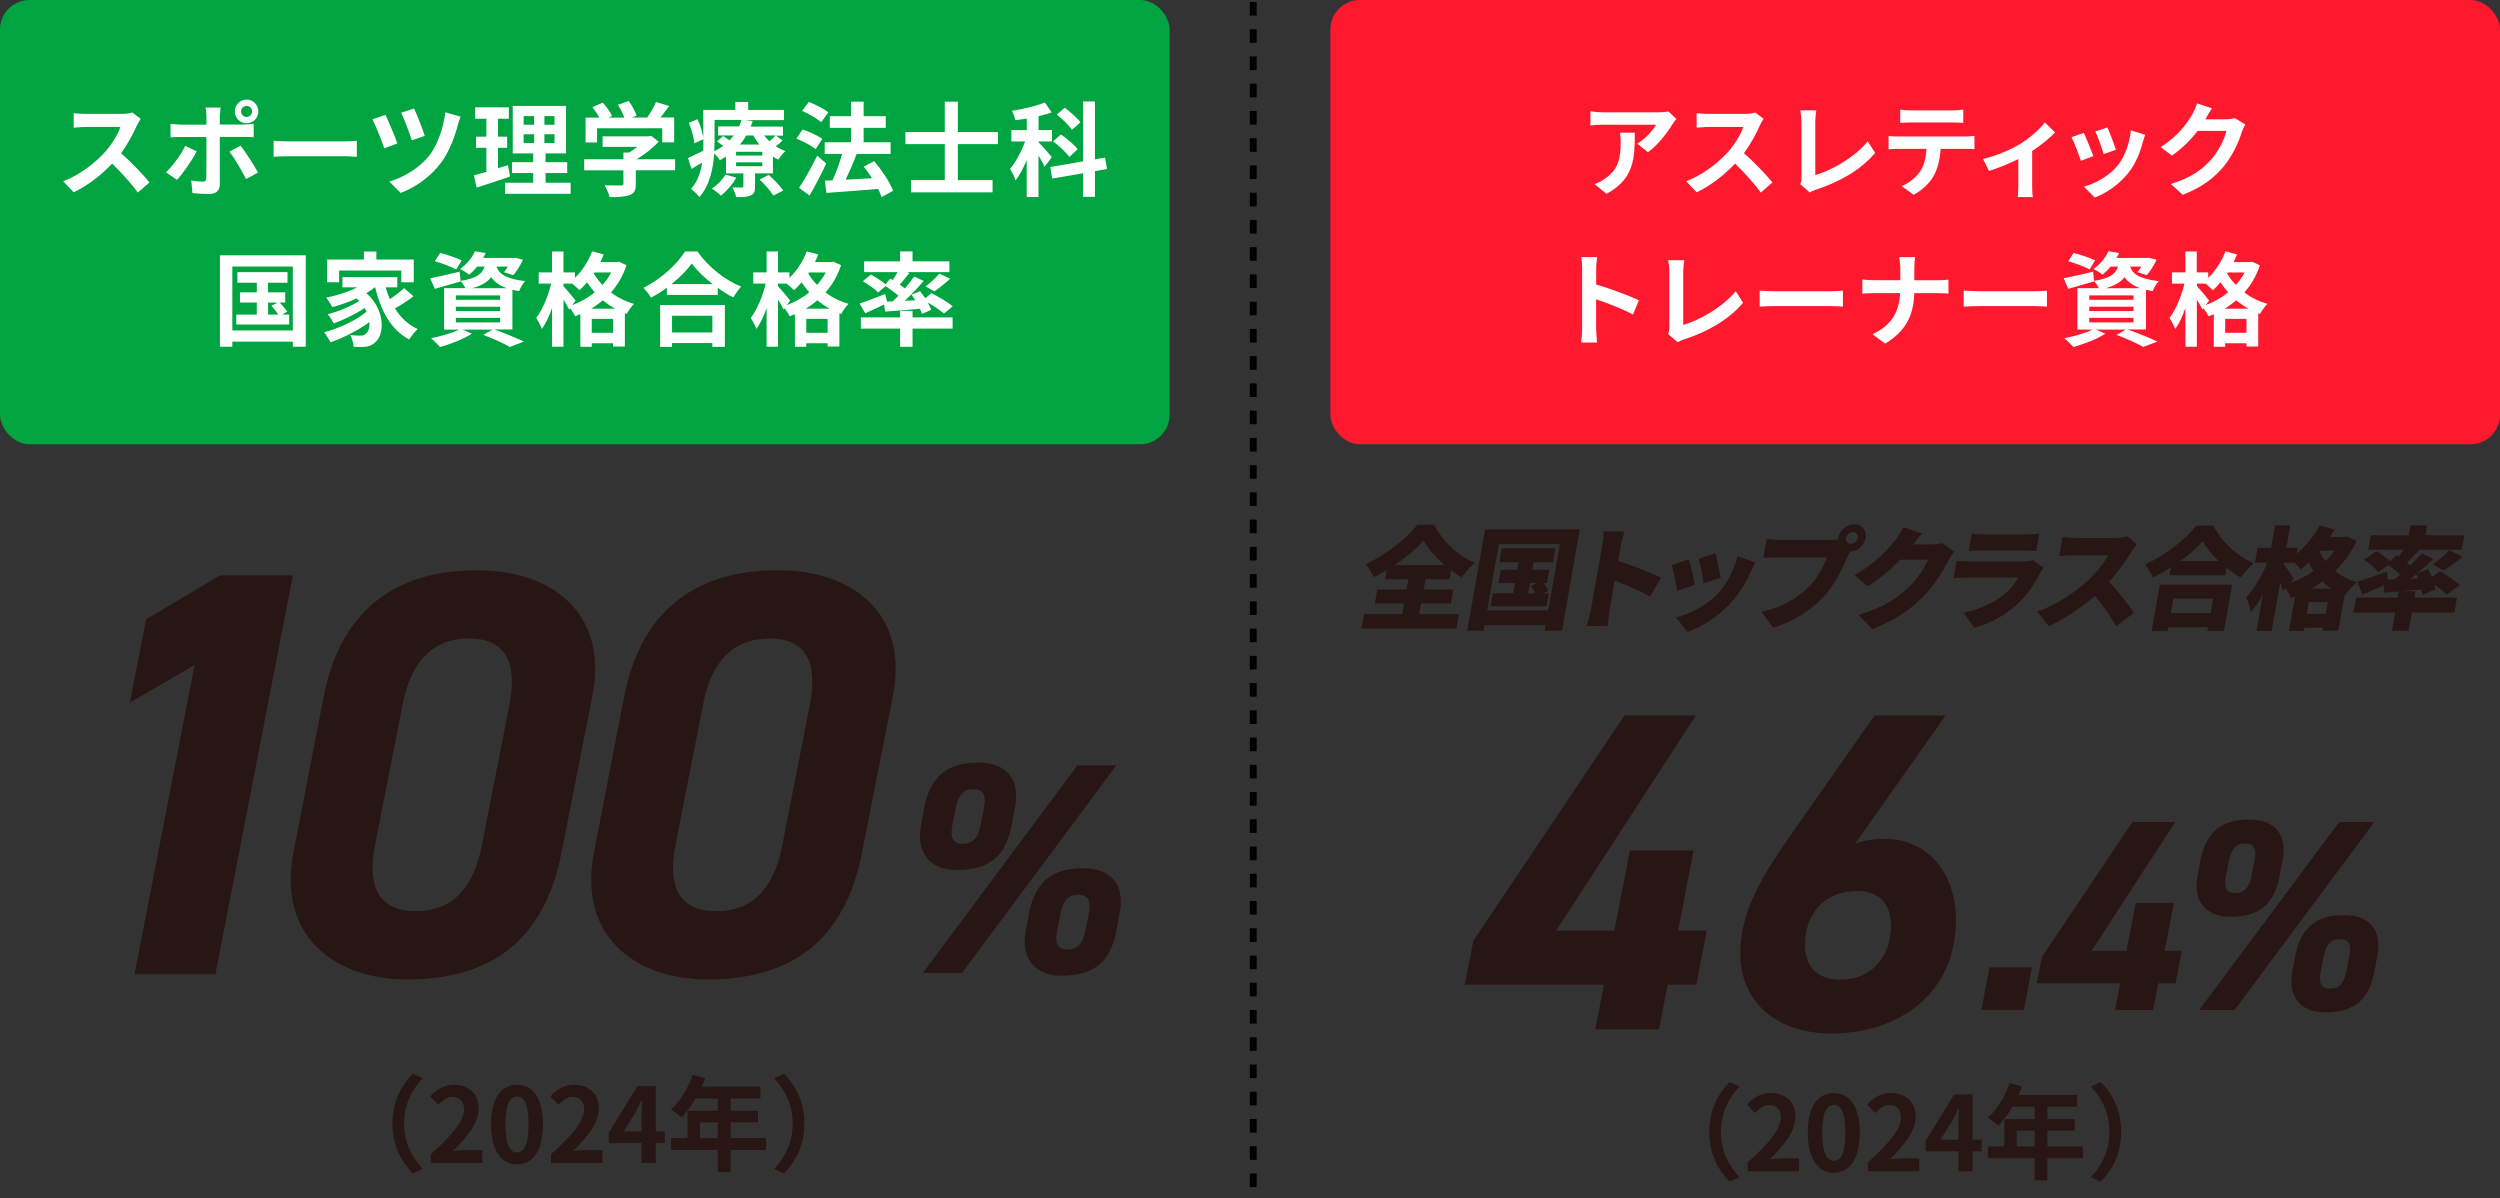
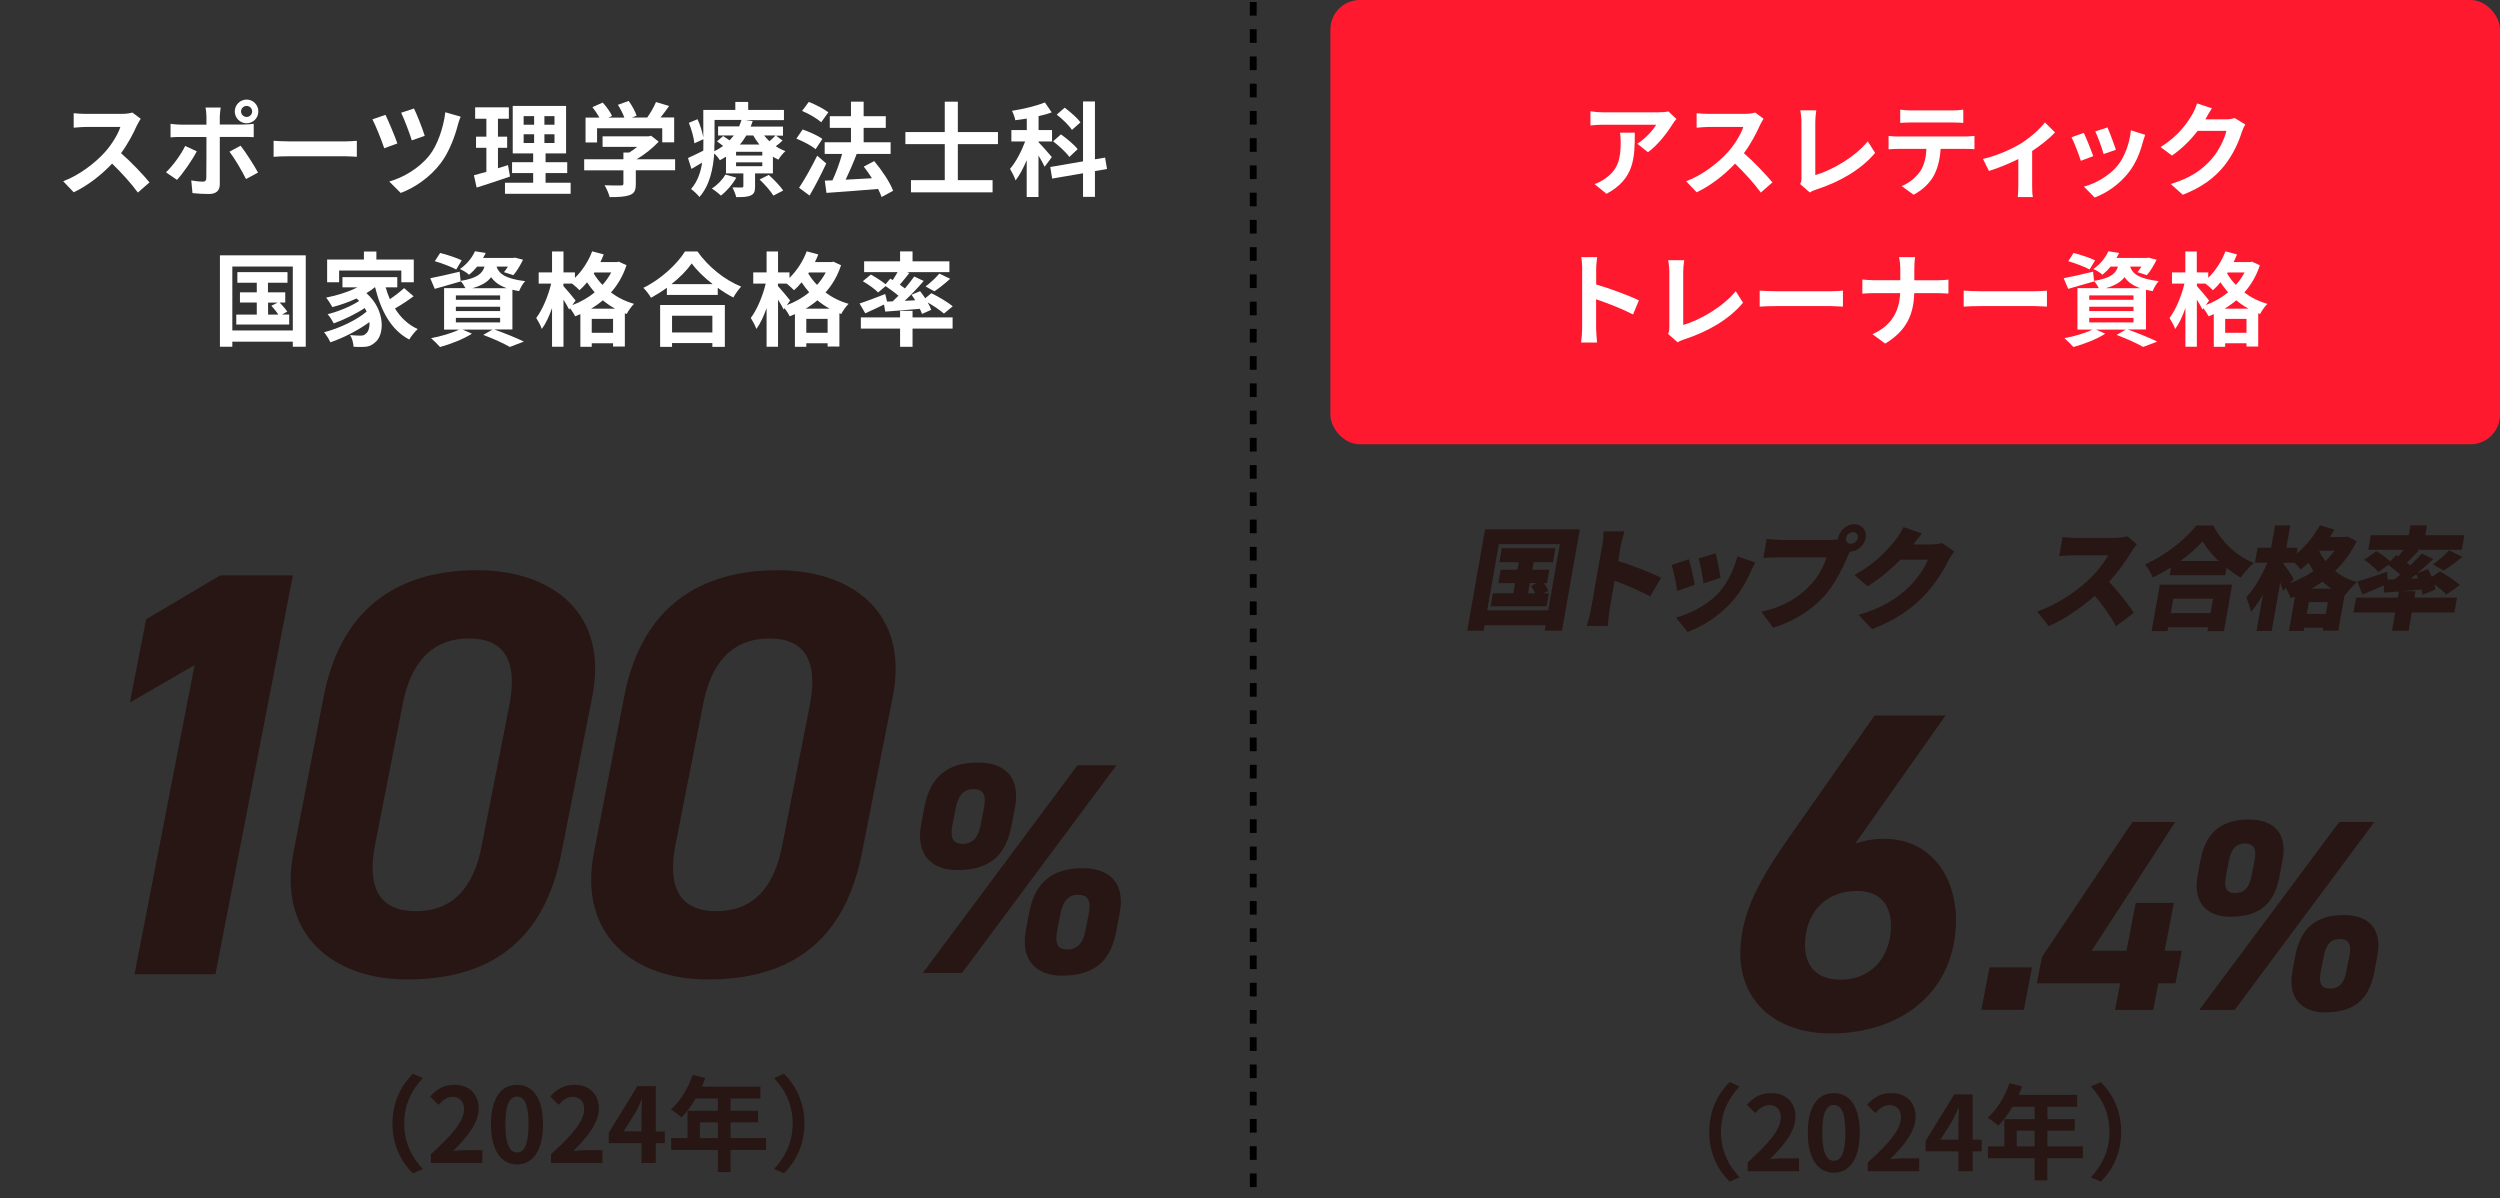
<svg xmlns="http://www.w3.org/2000/svg" id="_レイヤー_1" width="367.05" height="175.95" viewBox="0 0 367.05 175.95">
  <rect x="0" y="0" width="367.05" height="175.95" fill="#333333" stroke="none" />
  <defs>
    <style>.cls-1{fill:#ff192e;}.cls-2{fill:none;stroke:#000;stroke-dasharray:2 2;}.cls-3{fill:#271613;}.cls-4{fill:#fff;}.cls-5{fill:#00a440;}</style>
  </defs>
  <path class="cls-3" d="M31.63,143.03h-11.88l8.82-45.39-9.5,5.51,2.38-12.22,10.86-6.45h10.69l-11.37,58.54Z" />
  <path class="cls-3" d="M82.45,125.13c-2.54,13.15-10.6,18.67-22.65,18.67-10.86,0-19.09-6.53-16.71-18.67l4.41-22.74c2.63-13.74,11.62-18.67,22.57-18.67s19.34,6.28,16.88,18.58l-4.5,22.82ZM68.88,93.74c-5.34,0-8.57,3.39-9.76,9.67l-4.07,20.7c-1.19,6.28.68,9.67,6.02,9.67s8.48-3.39,9.67-9.67l4.07-20.7c1.19-6.28-.68-9.67-5.94-9.67Z" />
  <path class="cls-3" d="M126.57,125.13c-2.54,13.15-10.6,18.67-22.65,18.67-10.86,0-19.09-6.53-16.71-18.67l4.41-22.74c2.63-13.74,11.62-18.67,22.57-18.67s19.34,6.28,16.88,18.58l-4.5,22.82ZM112.99,93.74c-5.34,0-8.57,3.39-9.76,9.67l-4.07,20.7c-1.19,6.28.68,9.67,6.02,9.67s8.48-3.39,9.67-9.67l4.07-20.7c1.19-6.28-.68-9.67-5.94-9.67Z" />
  <path class="cls-3" d="M148.53,121.11c-.75,3.98-2.7,6.63-8,6.63-4.11,0-6.05-2.65-5.3-6.63l.49-2.61c.88-4.64,3.58-6.54,7.87-6.54s6.19,2.52,5.44,6.54l-.49,2.61ZM163.91,112.36l-22.67,30.49h-5.75l22.71-30.49h5.7ZM143.98,121.11l.49-2.47c.4-2.03-.18-2.78-1.59-2.78-1.33,0-2.17.8-2.56,2.78l-.49,2.47c-.35,1.9.04,2.78,1.5,2.78s2.3-.88,2.65-2.78ZM163.91,136.62c-.75,3.98-2.7,6.63-8,6.63-4.11,0-6.05-2.65-5.3-6.63l.49-2.61c.88-4.64,3.58-6.54,7.87-6.54s6.19,2.52,5.43,6.54l-.49,2.61ZM159.36,136.62l.49-2.47c.4-2.03-.18-2.78-1.59-2.78-1.33,0-2.17.79-2.56,2.78l-.49,2.47c-.35,1.9.04,2.78,1.5,2.78s2.3-.88,2.65-2.78Z" />
-   <rect class="cls-5" x="0" y="0" width="171.72" height="65.23" rx="4.33" ry="4.33" />
  <rect class="cls-1" x="195.33" y="0" width="171.72" height="65.23" rx="4.33" ry="4.33" />
  <path class="cls-4" d="M20.12,18.37c-.51,1.17-1.35,2.77-2.35,4.12,1.49,1.29,3.3,3.21,4.18,4.29l-1.71,1.49c-.98-1.35-2.37-2.88-3.78-4.25-1.59,1.68-3.58,3.24-5.64,4.21l-1.54-1.62c2.41-.9,4.74-2.73,6.15-4.3.99-1.12,1.91-2.61,2.24-3.67h-5.08c-.63,0-1.46.09-1.77.11v-2.13c.41.06,1.32.1,1.77.1h5.29c.65,0,1.25-.09,1.55-.2l1.23.92c-.12.17-.39.63-.53.93Z" />
  <path class="cls-4" d="M25.99,26.41l-1.62-1.11c1.01-.96,2.21-2.61,2.82-3.87l1.7.79c-.69,1.33-2.07,3.3-2.9,4.18ZM32.27,17.08v1.2h3.5c.42,0,1.08-.04,1.48-.1v1.96c-.48-.03-1.06-.04-1.47-.04h-3.51v6.97c0,.87-.5,1.41-1.56,1.41-.81,0-1.68-.04-2.45-.13l-.18-1.86c.64.12,1.3.18,1.66.18.39,0,.54-.15.55-.54.02-.55.02-5.31.02-6.01h0s-3.81-.01-3.81-.01c-.45,0-1.04.01-1.46.06v-1.99c.45.06.98.12,1.46.12h3.81v-1.2c0-.39-.08-1.05-.13-1.31h2.22c-.03.21-.13.93-.13,1.31ZM37.89,25.33l-1.77.96c-.64-1.29-1.71-3.1-2.43-4.02l1.63-.88c.77.96,1.96,2.85,2.56,3.94ZM36.21,14.62c.96,0,1.72.78,1.72,1.74s-.76,1.74-1.72,1.74-1.74-.78-1.74-1.74.78-1.74,1.74-1.74ZM36.21,17.17c.45,0,.81-.36.81-.81s-.36-.81-.81-.81-.82.36-.82.81.38.81.82.81Z" />
  <path class="cls-4" d="M42.59,20.76h8.05c.71,0,1.36-.06,1.75-.09v2.35c-.36-.01-1.12-.08-1.75-.08h-8.05c-.85,0-1.86.03-2.42.08v-2.35c.54.04,1.63.09,2.42.09Z" />
  <path class="cls-4" d="M58.34,21.06l-1.93.71c-.3-.98-1.29-3.43-1.73-4.25l1.92-.66c.45.95,1.4,3.18,1.74,4.2ZM67.24,18.28c-.42,1.64-1.27,4.02-2.52,5.66-1.57,2.07-3.75,3.58-5.89,4.39l-1.68-1.68c2.05-.58,4.39-1.93,5.92-3.87,1.12-1.42,2.05-4,2.31-6.3l2.25.65c-.16.38-.3.83-.39,1.15ZM62.35,19.95l-1.89.66c-.29-.96-1.11-3.13-1.56-4.06l1.88-.62c.38.74,1.29,3.04,1.58,4.02Z" />
  <path class="cls-4" d="M74.87,25.92c-1.65.58-3.45,1.16-4.89,1.62l-.4-1.81c.53-.14,1.14-.3,1.83-.5v-3.53h-1.52v-1.63h1.52v-2.64h-1.65v-1.67h4.95v1.67h-1.6v2.64h1.35v1.63h-1.35v3c.49-.15.99-.3,1.47-.46l.3,1.68ZM83.78,26.83v1.62h-9.64v-1.62h4.14v-1.42h-3.1v-1.6h3.1v-1.29h-3v-6.97h7.83v6.97h-3.01v1.29h3.18v1.6h-3.18v1.42h3.69ZM76.88,18.31h1.54v-1.26h-1.54v1.26ZM76.88,21h1.54v-1.29h-1.54v1.29ZM81.41,17.05h-1.48v1.26h1.48v-1.26ZM81.41,19.71h-1.48v1.29h1.48v-1.29Z" />
  <path class="cls-4" d="M99.12,25h-5.77v2c0,.93-.19,1.4-.93,1.65-.71.25-1.64.29-2.91.29-.12-.51-.46-1.26-.74-1.74.96.04,2.07.04,2.37.03.31,0,.39-.06.39-.27v-1.95h-5.76v-1.63h5.76v-.99h.86c.39-.24.79-.53,1.16-.83h-5.08v-1.54h6.73l.39-.09,1.12.87c-.86.92-2.03,1.88-3.26,2.58h5.67v1.63ZM87.65,20.92h-1.68v-3.65h2.04c-.27-.49-.67-1.08-1.03-1.54l1.51-.67c.53.58,1.12,1.38,1.37,1.96l-.54.25h2.35c-.21-.58-.58-1.3-.95-1.88l1.58-.57c.48.64.97,1.56,1.17,2.16l-.72.28h2.27c.5-.7,1-1.57,1.29-2.28l1.93.58c-.4.57-.85,1.17-1.26,1.69h2v3.65h-1.75v-2.07h-9.57v2.07Z" />
  <path class="cls-4" d="M114.92,20.61c-.31.32-.67.6-1.02.86.45.3.93.54,1.42.72-.36.29-.81.87-1.03,1.25-.27-.12-.56-.27-.81-.44v2.46h-2.62v1.92c0,.74-.13,1.09-.67,1.33-.52.23-1.21.23-2.1.23-.1-.45-.36-1.04-.55-1.43.55.02,1.19.02,1.38.02.16,0,.22-.06.22-.21v-1.86h-2.55v-2.46c-.28.18-.58.36-.9.53-.17-.3-.51-.72-.83-.99-.15,2.19-.66,4.71-2.17,6.38-.24-.33-.92-.96-1.23-1.17.96-1.09,1.42-2.49,1.63-3.88-.54.31-1.06.63-1.57.93l-.51-1.6c.58-.25,1.4-.66,2.25-1.08.01-.41.01-.79.01-1.17v-.51l-1.32.6c-.07-.78-.42-2.04-.81-3.01l1.27-.53c.39.84.72,1.89.85,2.66v-4.02h4.7v-1.18h1.89v1.18h5.25v1.5h-5.64l1.05.14c-.09.27-.18.54-.3.81h4.75v1.33h-1.02l.97.72ZM108.1,26.08c-.54.99-1.44,2.01-2.26,2.64-.3-.3-.95-.81-1.33-1.04.81-.51,1.56-1.28,1.99-2.05l1.61.45ZM104.9,20.92c0,.4-.01.84-.03,1.29.48-.24.91-.5,1.3-.78-.3-.24-.62-.48-.9-.67l.9-.79c.29.18.63.42.95.64.22-.24.43-.48.62-.72h-2.31v-1.33h3.09c.13-.32.25-.63.35-.95h-3.96v3.32ZM111.92,22.29h-3.85v.54h3.85v-.54ZM111.92,23.83h-3.85v.57h3.85v-.57ZM109.57,19.89c-.27.46-.58.92-.94,1.33h2.86c-.34-.42-.64-.87-.9-1.33h-1.02ZM112.87,25.68c.74.67,1.68,1.63,2.12,2.29l-1.44.75c-.38-.65-1.29-1.67-2.03-2.37l1.35-.67ZM112.19,19.89c.23.3.5.58.78.85.33-.28.67-.61.9-.85h-1.68Z" />
  <path class="cls-4" d="M119.74,21.9c-.6-.51-1.85-1.17-2.82-1.54l.92-1.35c.96.33,2.25.9,2.9,1.39l-.99,1.5ZM121.31,24c-.73,1.56-1.6,3.27-2.45,4.71l-1.54-1.14c.75-1.12,1.82-2.99,2.66-4.71l1.33,1.14ZM120.56,17.94c-.58-.52-1.81-1.25-2.8-1.65l.99-1.33c.96.38,2.22,1.02,2.87,1.53l-1.05,1.46ZM129.43,28.92c-.12-.34-.29-.76-.51-1.18-2.71.24-5.55.43-7.58.58l-.24-1.8,1.12-.04c.54-1.14,1.07-2.62,1.42-3.88h-2.56v-1.71h3.86v-2.12h-3.11v-1.71h3.11v-2.13h1.86v2.13h3.25v1.71h-3.25v2.12h3.96v1.71h-5.04.06c-.48,1.27-1.08,2.65-1.62,3.78,1.2-.06,2.54-.13,3.86-.21-.38-.6-.79-1.18-1.2-1.71l1.53-.81c1.11,1.32,2.31,3.1,2.78,4.36l-1.7.92Z" />
  <path class="cls-4" d="M140.63,21.16v5.29h5.1v1.79h-11.98v-1.79h4.96v-5.29h-5.78v-1.77h5.78v-4.46h1.92v4.46h5.89v1.77h-5.89Z" />
  <path class="cls-4" d="M153.37,24.48c-.18-.42-.54-1.05-.9-1.65v6.09h-1.73v-5.4c-.49,1.16-1.05,2.22-1.63,2.97-.16-.51-.55-1.25-.82-1.7.84-.96,1.68-2.56,2.22-4.02h-2.02v-1.67h2.26v-1.69c-.58.09-1.14.18-1.69.24-.06-.4-.28-.99-.48-1.38,1.71-.27,3.58-.72,4.83-1.23l1,1.46c-.58.22-1.24.4-1.93.55v2.05h1.98v1.67h-1.98v.12c.43.42,1.67,1.83,1.95,2.17l-1.05,1.41ZM160.76,25.12v3.78h-1.75v-3.46l-4.53.78-.28-1.7,4.81-.83v-8.79h1.75v8.49l1.49-.25.28,1.67-1.77.31ZM157,23.04c-.46-.66-1.52-1.62-2.38-2.29l1.14-1.02c.86.6,1.97,1.53,2.46,2.17l-1.21,1.14ZM157.39,19.08c-.42-.65-1.4-1.61-2.24-2.25l1.17-1.02c.81.62,1.86,1.5,2.31,2.16l-1.25,1.11Z" />
  <path class="cls-4" d="M44.89,37.49v13.42h-1.9v-.75h-8.88v.75h-1.82v-13.42h12.6ZM42.99,48.52v-9.39h-8.88v9.39h8.88ZM42.46,46.19v1.46h-7.77v-1.46h3.01v-1.77h-2.47v-1.5h2.47v-1.41h-2.85v-1.56h7.36v1.56h-2.87v1.41h2.54v1.5h-.82c.4.42.88.97,1.12,1.33l-.78.43h1.05ZM39.36,46.19h1.5c-.25-.41-.67-.92-1.02-1.3l.92-.46h-1.4v1.77Z" />
  <path class="cls-4" d="M60.75,43.48c-.86.64-1.89,1.32-2.76,1.81.82,1.32,1.93,2.39,3.34,3.02-.39.34-.96,1.05-1.25,1.54-2.67-1.42-4.15-4.19-5.01-7.68h-.03c-.38.31-.79.6-1.25.87,2.82,2.46,2.71,6.19,1.23,7.27-.55.48-1.05.63-1.83.63-.38.01-.84,0-1.28-.03-.03-.5-.18-1.21-.51-1.71.57.04,1.05.08,1.44.08s.66-.04.9-.31c.35-.27.55-.89.5-1.68-1.63,1.2-3.85,2.33-5.73,2.97-.21-.45-.6-1.09-.93-1.48,2.16-.54,4.77-1.77,6.25-3.03-.09-.18-.18-.36-.29-.52-1.27.85-3.12,1.75-4.54,2.25-.2-.39-.57-1-.9-1.35,1.51-.36,3.51-1.18,4.63-1.95-.12-.12-.24-.24-.38-.36-1.14.53-2.37.96-3.55,1.27-.18-.34-.63-1.05-.92-1.39,1.61-.32,3.27-.84,4.59-1.51h-2.19v-1.5h8.05v1.5h-1.71c.17.6.38,1.18.62,1.74.75-.51,1.54-1.12,2.09-1.63l1.39,1.2ZM49.78,41.44h-1.75v-3.34h5.4v-1.17h1.83v1.17h5.49v3.34h-1.83v-1.72h-9.13v1.72Z" />
  <path class="cls-4" d="M72.64,48.4c1.53.54,3.26,1.26,4.28,1.75l-2.07.79c-.85-.5-2.38-1.2-3.9-1.77l1.35-.78h-4.38l1.37.6c-1.25.81-3.17,1.54-4.68,1.96-.32-.34-.95-.99-1.32-1.3,1.46-.27,3.09-.75,4.12-1.26h-2.21v-6.09h3.13c-.18-.36-.46-.79-.71-1.04l.02.06c-1.29.38-2.69.78-3.81,1.09l-.66-1.56c1.11-.21,2.71-.58,4.31-.96l.15,1.35c2.38-.39,3.18-1.04,3.51-2.1h-1.08c-.34.42-.73.82-1.2,1.2-.31-.31-.93-.67-1.33-.84,1.08-.75,1.82-1.74,2.2-2.61l1.58.25c-.12.25-.24.5-.39.73h4.42l.27-.04,1.18.3c-.39.81-.93,1.71-1.42,2.27l-1.38-.44c.18-.22.39-.51.58-.82h-1.67c.32.96,1.17,1.78,4.2,2.14-.33.33-.72,1.02-.88,1.46-.36-.06-.69-.12-.99-.2v5.83h-2.6ZM66.97,39.56c-.69-.38-2.1-.92-3.13-1.21l.78-1.21c.99.24,2.42.72,3.17,1.08l-.81,1.35ZM66.93,44.02h6.5v-.65h-6.5v.65ZM66.93,45.67h6.5v-.64h-6.5v.64ZM66.93,47.33h6.5v-.66h-6.5v.66ZM74.4,42.31c-1.16-.42-1.85-.97-2.29-1.62-.53.71-1.37,1.23-2.75,1.62h5.04Z" />
  <path class="cls-4" d="M91.98,38.95c-.51,1.56-1.29,2.88-2.28,3.99.95.72,2.09,1.3,3.39,1.67-.36.34-.86,1.05-1.08,1.49l-.27-.11v4.89h-1.73v-.48h-3.13v.52h-1.67v-4.8c-.25.12-.51.23-.76.32-.17-.34-.48-.83-.76-1.19l-.13.2c-.18-.38-.5-.93-.83-1.46v6.92h-1.68v-5.68c-.42,1.2-.93,2.31-1.5,3.07-.16-.49-.55-1.18-.82-1.62.91-1.19,1.77-3.25,2.19-5.04h-1.83v-1.65h1.96v-3.07h1.68v3.07h1.68v.81c1.07-1.04,2-2.46,2.53-3.9l1.7.46c-.15.38-.31.75-.49,1.12h2.41l.3-.06,1.12.52ZM84,44.81c1.2-.45,2.34-1.08,3.31-1.89-.42-.48-.79-.98-1.12-1.47-.36.44-.73.83-1.11,1.16-.22-.24-.69-.66-1.08-.97h-1.28v.36c.41.44,1.53,1.77,1.79,2.12l-.51.71ZM90.31,45.32c-.66-.36-1.26-.78-1.8-1.23-.54.46-1.11.87-1.73,1.23h3.52ZM90.01,48.86v-2.04h-3.13v2.04h3.13ZM87.27,40l-.1.15c.34.57.76,1.14,1.29,1.68.49-.55.93-1.17,1.28-1.83h-2.46Z" />
  <path class="cls-4" d="M102.4,36.92c1.61,2.29,4.04,4.2,6.42,5.16-.43.46-.84,1.05-1.15,1.6-.77-.39-1.54-.88-2.29-1.42v1.04h-7.47v-1.05c-.74.54-1.53,1.03-2.33,1.47-.24-.44-.73-1.08-1.12-1.46,2.58-1.25,4.98-3.51,6.11-5.34h1.84ZM96.91,44.78h9.51v6.15h-1.83v-.56h-5.92v.56h-1.75v-6.15ZM104.64,41.72c-1.25-.97-2.36-2.05-3.08-3.04-.71,1-1.75,2.07-2.98,3.04h6.06ZM98.67,46.36v2.45h5.92v-2.45h-5.92Z" />
  <path class="cls-4" d="M123.48,38.95c-.51,1.56-1.29,2.88-2.28,3.99.95.72,2.09,1.3,3.39,1.67-.36.34-.86,1.05-1.08,1.49l-.27-.11v4.89h-1.73v-.48h-3.13v.52h-1.67v-4.8c-.25.12-.51.23-.76.32-.17-.34-.48-.83-.76-1.19l-.13.2c-.18-.38-.5-.93-.83-1.46v6.92h-1.68v-5.68c-.42,1.2-.93,2.31-1.5,3.07-.16-.49-.55-1.18-.82-1.62.91-1.19,1.77-3.25,2.19-5.04h-1.83v-1.65h1.96v-3.07h1.68v3.07h1.68v.81c1.07-1.04,2-2.46,2.53-3.9l1.7.46c-.15.38-.31.75-.49,1.12h2.41l.3-.06,1.12.52ZM115.5,44.81c1.2-.45,2.34-1.08,3.31-1.89-.42-.48-.79-.98-1.12-1.47-.36.44-.73.83-1.11,1.16-.22-.24-.69-.66-1.08-.97h-1.28v.36c.41.44,1.53,1.77,1.79,2.12l-.51.71ZM121.81,45.32c-.66-.36-1.26-.78-1.8-1.23-.54.46-1.11.87-1.73,1.23h3.52ZM121.51,48.86v-2.04h-3.13v2.04h3.13ZM118.77,40l-.1.15c.34.57.76,1.14,1.29,1.68.49-.55.93-1.17,1.28-1.83h-2.46Z" />
  <path class="cls-4" d="M131.05,44.26c.29-.27.57-.56.86-.84-.54-.47-1.26-.99-1.89-1.41l-1.09.93c-.46-.48-1.46-1.2-2.25-1.65l1.18-.98c.69.38,1.6.96,2.16,1.42l.69-.82.36.21c.24-.36.49-.78.71-1.16h-4.91v-1.59h5.28v-1.46h1.83v1.46h5.41v1.59h-6.21l.33.12c-.47.6-.96,1.21-1.4,1.72.27.2.52.38.75.55.51-.61.99-1.21,1.36-1.75l1.4.65c-.83.97-1.83,2.02-2.79,2.92l1.54-.08c-.16-.29-.36-.55-.54-.81l1.26-.53c.24.32.51.67.75,1.04l.91-.74c1.04.51,2.43,1.33,3.13,1.92l-1.29,1.07c-.51-.45-1.47-1.11-2.38-1.63.22.39.4.76.51,1.08l-1.35.6c-.08-.22-.18-.48-.32-.75-1.82.17-3.65.3-5.08.41l-.18-1.04c-.95.46-1.94.93-2.75,1.29l-.84-1.44c.95-.3,2.39-.85,3.77-1.39l.27,1.11.79-.03ZM133.98,46.6h5.88v1.65h-5.88v2.67h-1.83v-2.67h-5.76v-1.65h5.76v-.96h1.83v.96ZM135.88,42.07c.68-.51,1.52-1.29,2.03-1.9l1.59.76c-.77.71-1.63,1.38-2.31,1.84l-1.3-.71Z" />
  <path class="cls-4" d="M245.55,18.24c-.71,1.17-2.13,3.06-3.6,4.11l-1.56-1.25c1.2-.74,2.37-2.05,2.76-2.79h-7.81c-.63,0-1.12.04-1.83.11v-2.08c.57.09,1.2.15,1.83.15h8.08c.42,0,1.25-.04,1.53-.13l1.18,1.11c-.17.19-.45.55-.58.78ZM235.86,28.45l-1.75-1.42c.48-.17,1.02-.42,1.58-.83,1.9-1.32,2.26-2.91,2.26-5.37,0-.47-.03-.87-.1-1.35h2.17c0,3.72-.07,6.78-4.15,8.97Z" />
  <path class="cls-4" d="M258.4,18.37c-.51,1.17-1.35,2.77-2.36,4.12,1.49,1.29,3.3,3.21,4.19,4.29l-1.71,1.49c-.98-1.35-2.37-2.88-3.78-4.25-1.59,1.68-3.58,3.24-5.64,4.21l-1.54-1.62c2.41-.9,4.74-2.73,6.15-4.3.99-1.12,1.91-2.61,2.24-3.67h-5.08c-.63,0-1.46.09-1.77.11v-2.13c.4.06,1.32.1,1.77.1h5.29c.64,0,1.25-.09,1.54-.2l1.23.92c-.12.17-.39.63-.53.93Z" />
  <path class="cls-4" d="M264.49,26.04v-8.13c0-.57-.08-1.27-.17-1.71h2.35c-.09.58-.15,1.12-.15,1.71v7.8c2.44-.71,5.79-2.62,7.71-4.96l1.07,1.7c-2.06,2.46-5.16,4.25-8.7,5.4-.21.08-.54.18-.88.41l-1.42-1.23c.18-.38.2-.63.2-.98Z" />
  <path class="cls-4" d="M278.7,20.04h9.83c.32,0,.98-.03,1.36-.09v1.95c-.38-.03-.94-.04-1.36-.04h-3.61c-.09,1.54-.42,2.8-.96,3.85-.52,1.04-1.68,2.21-3.01,2.88l-1.75-1.27c1.06-.41,2.12-1.28,2.71-2.15.62-.93.87-2.05.93-3.31h-4.12c-.45,0-1.02.03-1.44.06v-1.96c.45.04.97.09,1.44.09ZM280.6,16.21h6.03c.51,0,1.11-.03,1.62-.11v1.94c-.51-.03-1.09-.06-1.62-.06h-6.02c-.52,0-1.15.03-1.62.06v-1.94c.49.08,1.11.11,1.6.11Z" />
  <path class="cls-4" d="M296.51,21.19c1.46-.88,2.97-2.23,3.73-3.21l1.48,1.46c-.7.78-2.02,1.84-3.36,2.73v5.14c0,.52.02,1.32.11,1.62h-2.22c.03-.3.08-1.1.08-1.62v-3.96c-1.32.66-3,1.35-4.31,1.75l-.88-1.77c1.95-.42,4.18-1.43,5.37-2.15Z" />
  <path class="cls-4" d="M307.34,22.92l-1.83.69c-.26-.81-1.01-2.8-1.37-3.46l1.8-.64c.38.76,1.09,2.58,1.4,3.42ZM314.6,20.89c-.39,1.51-1.02,3.08-2.04,4.39-1.39,1.8-3.27,3.06-5.02,3.72l-1.58-1.6c1.65-.43,3.74-1.58,4.98-3.13,1.02-1.28,1.74-3.27,1.92-5.14l2.1.67c-.18.48-.27.79-.36,1.09ZM310.65,21.99l-1.8.63c-.18-.73-.84-2.55-1.22-3.33l1.79-.58c.29.64,1.02,2.59,1.23,3.28Z" />
-   <path class="cls-4" d="M323.84,17.44s-.03.04-.04.08h3.01c.47,0,.96-.08,1.31-.18l1.53.94c-.17.29-.38.71-.5,1.08-.4,1.33-1.26,3.33-2.61,5.01-1.42,1.74-3.24,3.12-6.06,4.23l-1.77-1.59c3.08-.92,4.74-2.22,6.04-3.71,1.02-1.17,1.89-2.97,2.13-4.09h-4.21c-1.01,1.3-2.31,2.62-3.78,3.63l-1.68-1.25c2.62-1.61,3.93-3.54,4.68-4.83.22-.38.54-1.06.67-1.58l2.19.72c-.34.52-.73,1.2-.91,1.53Z" />
+   <path class="cls-4" d="M323.84,17.44s-.03.04-.04.08h3.01c.47,0,.96-.08,1.31-.18l1.53.94c-.17.29-.38.71-.5,1.08-.4,1.33-1.26,3.33-2.61,5.01-1.42,1.74-3.24,3.12-6.06,4.23l-1.77-1.59c3.08-.92,4.74-2.22,6.04-3.71,1.02-1.17,1.89-2.97,2.13-4.09h-4.21c-1.01,1.3-2.31,2.62-3.78,3.63l-1.68-1.25c2.62-1.61,3.93-3.54,4.68-4.83.22-.38.54-1.06.67-1.58l2.19.72c-.34.52-.73,1.2-.91,1.53" />
  <path class="cls-4" d="M232.3,39.55c0-.53-.04-1.28-.15-1.8h2.34c-.06.52-.14,1.18-.14,1.8v2.22c2.01.58,4.89,1.65,6.27,2.33l-.86,2.07c-1.54-.81-3.79-1.68-5.42-2.23v4.25c0,.43.08,1.48.14,2.1h-2.34c.09-.6.15-1.5.15-2.1v-8.62Z" />
  <path class="cls-4" d="M245.09,48.04v-8.13c0-.57-.08-1.27-.17-1.71h2.36c-.09.58-.15,1.12-.15,1.71v7.8c2.45-.71,5.79-2.62,7.71-4.96l1.07,1.7c-2.06,2.46-5.16,4.25-8.7,5.4-.21.08-.54.18-.89.41l-1.42-1.23c.18-.38.19-.63.19-.98Z" />
  <path class="cls-4" d="M260.78,42.76h8.05c.71,0,1.36-.06,1.75-.09v2.35c-.36-.01-1.12-.08-1.75-.08h-8.05c-.86,0-1.86.03-2.42.08v-2.35c.54.04,1.63.09,2.42.09Z" />
  <path class="cls-4" d="M278.8,37.75h2.38c-.09.46-.12,1.29-.12,1.77v1.63h3.38c.69,0,1.32-.06,1.63-.09v2.04c-.31-.01-1.05-.06-1.65-.06h-3.37c-.09,3.01-1.04,5.47-4.27,7.41l-1.86-1.38c2.94-1.33,3.94-3.5,4.06-6.03h-3.83c-.66,0-1.26.04-1.72.07v-2.07c.45.04,1.07.1,1.67.1h3.9v-1.65c0-.51-.06-1.29-.19-1.75Z" />
  <path class="cls-4" d="M290.72,42.76h8.05c.71,0,1.37-.06,1.76-.09v2.35c-.36-.01-1.12-.08-1.76-.08h-8.05c-.85,0-1.86.03-2.41.08v-2.35c.54.04,1.63.09,2.41.09Z" />
  <path class="cls-4" d="M312.46,48.4c1.53.54,3.25,1.26,4.27,1.75l-2.07.79c-.85-.5-2.39-1.2-3.9-1.77l1.35-.78h-4.38l1.37.6c-1.24.81-3.16,1.54-4.68,1.96-.31-.34-.95-.99-1.32-1.3,1.46-.27,3.09-.75,4.12-1.26h-2.21v-6.09h3.14c-.18-.36-.47-.79-.71-1.04v.06c-1.27.38-2.67.78-3.79,1.09l-.66-1.56c1.11-.21,2.71-.58,4.31-.96l.15,1.35c2.38-.39,3.18-1.04,3.51-2.1h-1.08c-.34.42-.74.82-1.2,1.2-.31-.31-.93-.67-1.33-.84,1.08-.75,1.81-1.74,2.2-2.61l1.58.25c-.12.25-.24.5-.39.73h4.43l.27-.04,1.19.3c-.39.81-.93,1.71-1.43,2.27l-1.38-.44c.18-.22.39-.51.58-.82h-1.66c.31.96,1.17,1.78,4.2,2.14-.33.33-.72,1.02-.88,1.46-.36-.06-.69-.12-.99-.2v5.83h-2.59ZM306.79,39.56c-.69-.38-2.1-.92-3.13-1.21l.78-1.21c.99.24,2.41.72,3.16,1.08l-.81,1.35ZM306.74,44.02h6.5v-.65h-6.5v.65ZM306.74,45.67h6.5v-.64h-6.5v.64ZM306.74,47.33h6.5v-.66h-6.5v.66ZM314.21,42.31c-1.15-.42-1.84-.97-2.29-1.62-.53.71-1.37,1.23-2.75,1.62h5.04Z" />
  <path class="cls-4" d="M331.79,38.95c-.51,1.56-1.29,2.88-2.28,3.99.95.72,2.08,1.3,3.39,1.67-.36.34-.85,1.05-1.08,1.49l-.27-.11v4.89h-1.72v-.48h-3.13v.52h-1.67v-4.8c-.25.12-.51.23-.76.32-.17-.34-.48-.83-.77-1.19l-.13.2c-.18-.38-.5-.93-.83-1.46v6.92h-1.68v-5.68c-.42,1.2-.93,2.31-1.5,3.07-.17-.49-.56-1.18-.83-1.62.92-1.19,1.77-3.25,2.19-5.04h-1.83v-1.65h1.96v-3.07h1.68v3.07h1.68v.81c1.06-1.04,1.99-2.46,2.53-3.9l1.69.46c-.15.38-.31.75-.49,1.12h2.41l.3-.06,1.12.52ZM323.81,44.81c1.2-.45,2.34-1.08,3.32-1.89-.42-.48-.79-.98-1.12-1.47-.36.44-.74.83-1.11,1.16-.22-.24-.69-.66-1.08-.97h-1.27v.36c.41.44,1.53,1.77,1.79,2.12l-.51.71ZM330.13,45.32c-.66-.36-1.26-.78-1.8-1.23-.54.46-1.11.87-1.72,1.23h3.52ZM329.83,48.86v-2.04h-3.13v2.04h3.13ZM327.08,40l-.1.15c.34.57.76,1.14,1.29,1.68.5-.55.93-1.17,1.28-1.83h-2.46Z" />
-   <path class="cls-3" d="M208.38,90.17h5.83l-.37,2.1h-13.95l.37-2.1h5.61l.28-1.57h-4.3l.36-2.04h4.3l.27-1.52h-3.42l.24-1.34c-.64.38-1.27.72-1.93,1.04-.21-.55-.72-1.43-1.16-1.92,3.04-1.35,6.07-3.82,7.58-5.77h2.48c1.33,2.56,3.51,4.57,5.96,5.58-.71.62-1.37,1.4-1.94,2.14-.52-.31-1.03-.65-1.53-1.03l-.23,1.3h-3.54l-.27,1.52h4.35l-.36,2.04h-4.35l-.28,1.57ZM212.11,82.97c-1.32-1.12-2.46-2.43-3.1-3.6-1.08,1.21-2.57,2.48-4.27,3.6h7.37Z" />
  <path class="cls-3" d="M231.95,77.72l-2.62,14.87h-2.54l.14-.8h-8.96l-.14.8h-2.41l2.62-14.87h13.92ZM227.31,89.61l1.71-9.72h-8.96l-1.71,9.72h8.96ZM227.41,87.1l-.34,1.91h-8.23l.34-1.91h3l.26-1.48h-2.45l.35-1.97h2.45l.2-1.11h-2.85l.36-2.05h7.86l-.36,2.05h-2.82l-.2,1.11h2.49l-.35,1.97h-.44c.26.39.52.81.65,1.12l-.71.36h.8ZM224.36,87.1h1.04c-.18-.36-.41-.75-.61-1.08l.85-.41h-1.03l-.26,1.48Z" />
  <path class="cls-3" d="M235.24,80.14c.12-.65.2-1.5.18-2.12h3.08c-.17.62-.4,1.34-.54,2.12l-.39,2.23c2.09.64,5.04,1.79,6.3,2.46l-1.61,2.75c-1.5-.85-3.58-1.71-5.2-2.33l-.74,4.19c-.08.44-.21,1.73-.26,2.46h-3.1c.24-.7.51-1.79.63-2.46l1.64-9.31Z" />
  <path class="cls-3" d="M248.82,85.86l-2.57.9c-.12-.88-.53-3.02-.83-3.8l2.53-.85c.3.91.71,2.8.87,3.75ZM257.02,83.99c-.7,1.57-1.68,3.23-3,4.63-1.87,1.99-4.17,3.41-6.26,4.16l-1.7-2.12c1.8-.44,4.4-1.68,6.06-3.39,1.32-1.35,2.47-3.57,2.97-5.59l2.63.9c-.34.64-.52,1.03-.71,1.42ZM252.62,84.83l-2.51.82c-.08-.82-.43-2.74-.71-3.65l2.48-.77c.2.72.62,2.84.73,3.6Z" />
  <path class="cls-3" d="M272.25,76.96c1.11,0,1.86.91,1.67,2.02-.2,1.11-1.27,2.02-2.33,2.02-.12.25-.23.49-.32.69-.66,1.53-1.77,4.01-3.5,5.9-1.81,1.97-4.41,3.65-7.44,4.58l-1.73-2.36c3.41-.73,5.5-2.17,7.07-3.77,1.27-1.29,2.09-2.9,2.53-4.21h-7.17c-.8,0-1.7.05-2.13.08l.49-2.79c.49.07,1.55.15,2.09.15h7.19c.28,0,.74-.02,1.19-.08,0-.07,0-.13.02-.21.2-1.11,1.27-2.02,2.38-2.02ZM271.74,79.84c.47,0,.93-.39,1.02-.86s-.24-.86-.71-.86-.93.39-1.02.86c-.08.47.24.86.71.86Z" />
  <path class="cls-3" d="M280.87,79.94h2.62c.54,0,1.21-.08,1.65-.21l1.79,1.24c-.28.36-.62.85-.87,1.34-.68,1.35-1.94,3.5-3.76,5.35-1.92,1.94-4.16,3.44-7.44,4.7l-1.98-2.09c3.71-1.08,5.65-2.46,7.31-4.01,1.23-1.14,2.47-3.02,2.87-4.08h-4.06c-1.41,1.45-3.11,2.85-4.79,3.9l-1.93-1.65c3.2-1.78,4.86-3.73,5.97-5.1.37-.46.92-1.3,1.21-1.94l2.72.95c-.46.52-.97,1.19-1.29,1.61Z" />
-   <path class="cls-3" d="M299.53,84.13c-.81,1.56-1.77,3.1-3.21,4.45-1.93,1.81-4.26,3-6.45,3.6l-1.58-2.23c2.64-.54,4.72-1.61,6.1-2.79.94-.8,1.52-1.61,1.93-2.36h-7.42c-.41,0-1.34.02-2.08.08l.45-2.54c.74.07,1.5.11,2.05.11h7.76c.62,0,1.12-.08,1.4-.2l1.55,1.09c-.17.25-.4.59-.5.78ZM291.3,78.46h6.18c.52,0,1.46-.03,1.94-.1l-.45,2.54c-.45-.03-1.32-.07-1.94-.07h-6.14c-.55,0-1.34.02-1.84.07l.45-2.54c.44.06,1.24.1,1.81.1Z" />
  <path class="cls-3" d="M312.87,81.13c-.75,1.21-1.9,2.84-3.22,4.3,1.34,1.37,2.93,3.44,3.63,4.55l-2.61,1.97c-.78-1.48-1.89-3.05-3.11-4.47-2.03,1.78-4.45,3.42-6.77,4.45l-1.68-2.14c2.81-.96,5.74-2.97,7.47-4.58,1.27-1.21,2.41-2.64,2.93-3.69h-5.07c-.73,0-1.65.1-2.11.13l.5-2.8c.56.08,1.59.13,2.06.13h5.44c.81,0,1.6-.11,2-.25l1.4,1.19c-.18.21-.63.78-.88,1.19Z" />
  <path class="cls-3" d="M324.95,77.15c1.33,2.54,3.49,4.52,5.94,5.51-.69.6-1.37,1.4-1.92,2.14-.71-.41-1.41-.9-2.08-1.43l-.19,1.08h-8.15l.2-1.16c-.86.56-1.77,1.06-2.68,1.5-.21-.55-.72-1.44-1.14-1.92,3.02-1.32,6.03-3.77,7.54-5.71h2.48ZM317.11,85.83h10.62l-1.21,6.83h-2.44l.1-.57h-5.85l-.1.57h-2.33l1.21-6.83ZM319.08,87.9l-.37,2.12h5.85l.37-2.12h-5.85ZM325.74,82.37c-.99-.95-1.82-1.96-2.34-2.9-.85.96-1.99,1.96-3.3,2.9h5.64Z" />
  <path class="cls-3" d="M346.01,79.45c-.84,1.71-1.91,3.16-3.17,4.39.87.7,1.93,1.27,3.2,1.63-.55.46-1.38,1.39-1.8,1.97h-.02l-.91,5.14h-2.28l.08-.42h-2.79l-.08.47h-2.18l.89-5.05c-.21.08-.44.16-.65.24-.13-.44-.42-1.04-.71-1.52l-.39.46c-.1-.34-.25-.78-.42-1.22l-1.25,7.09h-2.23l.95-5.38c-.57,1.03-1.17,1.94-1.78,2.62-.08-.65-.44-1.58-.68-2.17,1.18-1.24,2.35-3.28,3.11-5.09h-1.83l.39-2.18h1.99l.58-3.29h2.23l-.58,3.29h1.66l-.15.86c1.34-1.12,2.57-2.62,3.42-4.17l2.14.64c-.21.36-.44.73-.68,1.09h2.15l.4-.08,1.38.68ZM336.19,85.63c1.24-.46,2.42-1.06,3.48-1.79-.27-.41-.52-.83-.72-1.24-.39.38-.8.72-1.17,1.01-.19-.24-.54-.64-.87-.99h-1.6l-.03.2c.36.44,1.29,1.83,1.49,2.17l-.57.65ZM341.47,90.13l.3-1.73h-2.79l-.3,1.73h2.79ZM342.29,86.43c-.47-.31-.91-.67-1.3-1.04-.52.38-1.06.73-1.62,1.04h2.92ZM340.56,80.86l-.04.05c.24.51.54.99.89,1.48.49-.47.94-1,1.35-1.53h-2.2Z" />
  <path class="cls-3" d="M354.48,87.74h6.26l-.38,2.18h-6.26l-.47,2.69h-2.44l.47-2.69h-6.13l.39-2.18h6.13l.16-.9-2.2.16v-1.06c-1.07.49-2.2.96-3.15,1.35l-.77-1.91c1.1-.31,2.78-.88,4.39-1.43l.08,1.14,1.02-.03c.27-.21.53-.44.82-.68-.52-.47-1.19-1.03-1.75-1.45l-1.46,1.06c-.4-.52-1.33-1.3-2.08-1.81l1.79-1.26c.67.39,1.52,1.01,2.03,1.5l.91-.93.3.21c.27-.33.51-.65.74-.98h-5.17l.38-2.14h5.56l.25-1.44h2.44l-.25,1.44h5.72l-.38,2.14h-6.55l.26.1c-.6.62-1.22,1.26-1.77,1.79.19.13.34.28.5.41.63-.6,1.23-1.22,1.7-1.76l1.68.82c-.72.69-1.51,1.39-2.32,2.07l1.56-.6c.18.36.39.75.54,1.16l1.21-.83c.95.54,2.26,1.4,2.9,2.02l-1.96,1.4c-.36-.42-1.05-.98-1.76-1.48.07.26.12.51.15.73l-1.92.78c-.02-.23-.06-.49-.12-.77-1.01.08-2.02.16-2.98.24h2.09l-.16.93ZM355.01,84.92c-.08-.21-.17-.42-.27-.6-.27.21-.53.44-.8.65l1.07-.05ZM357.21,82.88c.77-.55,1.77-1.42,2.37-2.09l1.96.99c-.97.77-1.99,1.5-2.76,1.99l-1.57-.9Z" />
  <path class="cls-3" d="M60.62,157.65l1.45.64c-1.52,1.64-2.73,3.75-2.73,6.67s1.2,5.03,2.73,6.67l-1.45.64c-1.64-1.61-3-4.05-3-7.31s1.36-5.7,3-7.31Z" />
  <path class="cls-3" d="M63.26,169.46c3.06-2.74,4.87-4.86,4.87-6.59,0-1.14-.61-1.83-1.69-1.83-.82,0-1.49.53-2.07,1.16l-1.22-1.22c1.04-1.11,2.04-1.71,3.58-1.71,2.13,0,3.55,1.37,3.55,3.47s-1.69,4.23-3.75,6.24c.56-.06,1.31-.12,1.84-.12h2.44v1.89h-7.55v-1.29Z" />
  <path class="cls-3" d="M72.09,165.07c0-3.9,1.52-5.8,3.82-5.8s3.81,1.92,3.81,5.8-1.51,5.89-3.81,5.89-3.82-2.01-3.82-5.89ZM77.6,165.07c0-3.15-.72-4.07-1.69-4.07s-1.71.91-1.71,4.07.73,4.14,1.71,4.14,1.69-.97,1.69-4.14Z" />
  <path class="cls-3" d="M80.9,169.46c3.06-2.74,4.87-4.86,4.87-6.59,0-1.14-.61-1.83-1.69-1.83-.82,0-1.49.53-2.07,1.16l-1.22-1.22c1.04-1.11,2.04-1.71,3.58-1.71,2.13,0,3.55,1.37,3.55,3.47s-1.69,4.23-3.75,6.24c.56-.06,1.31-.12,1.84-.12h2.44v1.89h-7.55v-1.29Z" />
  <path class="cls-3" d="M94.19,167.83h-4.81v-1.52l4.2-6.84h2.7v6.65h1.33v1.71h-1.33v2.92h-2.09v-2.92ZM94.19,166.12v-2.3c0-.66.05-1.67.08-2.35h-.06c-.27.61-.58,1.23-.9,1.84l-1.75,2.8h2.63Z" />
  <path class="cls-3" d="M112.47,168.83h-5.21v3.26h-1.87v-3.26h-6.85v-1.74h2.41v-4h4.45v-1.81h-3.26c-.62,1.08-1.36,2.06-2.07,2.77-.35-.3-1.13-.91-1.57-1.17,1.37-1.16,2.54-3.11,3.2-5.07l1.84.47c-.14.43-.3.84-.5,1.25h8.6v1.75h-4.37v1.81h4.02v1.69h-4.02v2.31h5.21v1.74ZM105.39,167.1v-2.31h-2.63v2.31h2.63Z" />
  <path class="cls-3" d="M115.1,172.27l-1.45-.64c1.52-1.64,2.73-3.75,2.73-6.67s-1.2-5.03-2.73-6.67l1.45-.64c1.64,1.61,3,4.05,3,7.31s-1.36,5.7-3,7.31Z" />
-   <path class="cls-3" d="M248.98,105.05l-20.5,31.58h8.55l2.27-11.75h9.35l-2.27,11.75h4.21l-1.54,7.95h-4.21l-1.27,6.54h-9.35l1.27-6.54h-20.43l1.27-6.48,22.17-33.05h10.48Z" />
  <path class="cls-3" d="M272.35,123.88c1.47-.53,2.94-.73,4.27-.73,6.68,0,10.55,5.34,10.55,11.89,0,10.68-8.15,16.69-18.36,16.69-7.75,0-13.29-4.41-13.29-11.75,0-5.34,2.34-10.08,6.68-16.36l13.02-18.56h10.42l-13.29,18.83ZM270.15,143.84c4.81,0,7.48-3.54,7.48-7.95,0-3-1.6-5.08-4.94-5.08-5.01,0-7.68,3.54-7.68,7.95,0,3,1.67,5.07,5.14,5.07Z" />
  <path class="cls-3" d="M297.14,148.27h-6.24l1.2-6.24h6.24l-1.2,6.24Z" />
  <path class="cls-3" d="M319.37,120.68l-12.28,18.92h5.12l1.36-7.04h5.6l-1.36,7.04h2.52l-.92,4.76h-2.52l-.76,3.92h-5.6l.76-3.92h-12.24l.76-3.88,13.28-19.8h6.28Z" />
  <path class="cls-3" d="M334.69,128.6c-.68,3.6-2.44,6-7.24,6-3.72,0-5.48-2.4-4.8-6l.44-2.36c.8-4.2,3.24-5.92,7.12-5.92s5.6,2.28,4.92,5.92l-.44,2.36ZM348.61,120.68l-20.52,27.6h-5.2l20.56-27.6h5.16ZM330.57,128.6l.44-2.24c.36-1.84-.16-2.52-1.44-2.52-1.2,0-1.96.72-2.32,2.52l-.44,2.24c-.32,1.72.04,2.52,1.36,2.52s2.08-.8,2.4-2.52ZM348.61,142.63c-.68,3.6-2.44,6-7.24,6-3.72,0-5.48-2.4-4.8-6l.44-2.36c.8-4.2,3.24-5.92,7.12-5.92s5.6,2.28,4.92,5.92l-.44,2.36ZM344.49,142.63l.44-2.24c.36-1.84-.16-2.52-1.44-2.52-1.2,0-1.96.72-2.32,2.52l-.44,2.24c-.32,1.72.04,2.52,1.36,2.52s2.08-.8,2.4-2.52Z" />
  <path class="cls-3" d="M253.95,158.87l1.45.64c-1.52,1.64-2.73,3.75-2.73,6.67s1.2,5.03,2.73,6.67l-1.45.64c-1.64-1.61-3-4.05-3-7.31s1.36-5.7,3-7.31Z" />
  <path class="cls-3" d="M256.59,170.67c3.06-2.74,4.87-4.86,4.87-6.59,0-1.14-.61-1.83-1.69-1.83-.82,0-1.49.53-2.07,1.16l-1.22-1.22c1.04-1.11,2.04-1.71,3.58-1.71,2.13,0,3.55,1.37,3.55,3.47s-1.69,4.23-3.75,6.24c.56-.06,1.31-.12,1.84-.12h2.44v1.89h-7.55v-1.29Z" />
  <path class="cls-3" d="M265.42,166.29c0-3.9,1.52-5.8,3.82-5.8s3.81,1.92,3.81,5.8-1.51,5.89-3.81,5.89-3.82-2.01-3.82-5.89ZM270.94,166.29c0-3.15-.72-4.07-1.69-4.07s-1.71.91-1.71,4.07.73,4.14,1.71,4.14,1.69-.97,1.69-4.14Z" />
  <path class="cls-3" d="M274.23,170.67c3.06-2.74,4.87-4.86,4.87-6.59,0-1.14-.61-1.83-1.69-1.83-.82,0-1.49.53-2.07,1.16l-1.22-1.22c1.04-1.11,2.04-1.71,3.58-1.71,2.13,0,3.55,1.37,3.55,3.47s-1.69,4.23-3.75,6.24c.56-.06,1.31-.12,1.84-.12h2.44v1.89h-7.55v-1.29Z" />
  <path class="cls-3" d="M287.53,169.04h-4.81v-1.52l4.2-6.84h2.7v6.65h1.33v1.71h-1.33v2.92h-2.09v-2.92ZM287.53,167.34v-2.3c0-.66.05-1.67.08-2.35h-.06c-.27.61-.58,1.23-.9,1.84l-1.75,2.8h2.63Z" />
  <path class="cls-3" d="M305.8,170.05h-5.21v3.26h-1.87v-3.26h-6.85v-1.74h2.41v-4h4.45v-1.81h-3.26c-.62,1.08-1.36,2.06-2.07,2.77-.35-.3-1.13-.91-1.57-1.17,1.37-1.16,2.54-3.11,3.2-5.07l1.84.47c-.14.43-.3.84-.5,1.25h8.6v1.75h-4.37v1.81h4.02v1.69h-4.02v2.31h5.21v1.74ZM298.72,168.31v-2.31h-2.63v2.31h2.63Z" />
  <path class="cls-3" d="M308.43,173.49l-1.45-.64c1.52-1.64,2.73-3.75,2.73-6.67s-1.2-5.03-2.73-6.67l1.45-.64c1.64,1.61,3,4.05,3,7.31s-1.36,5.7-3,7.31Z" />
  <line class="cls-2" x1="184" y1=".29" x2="184" y2="174.38" />
</svg>